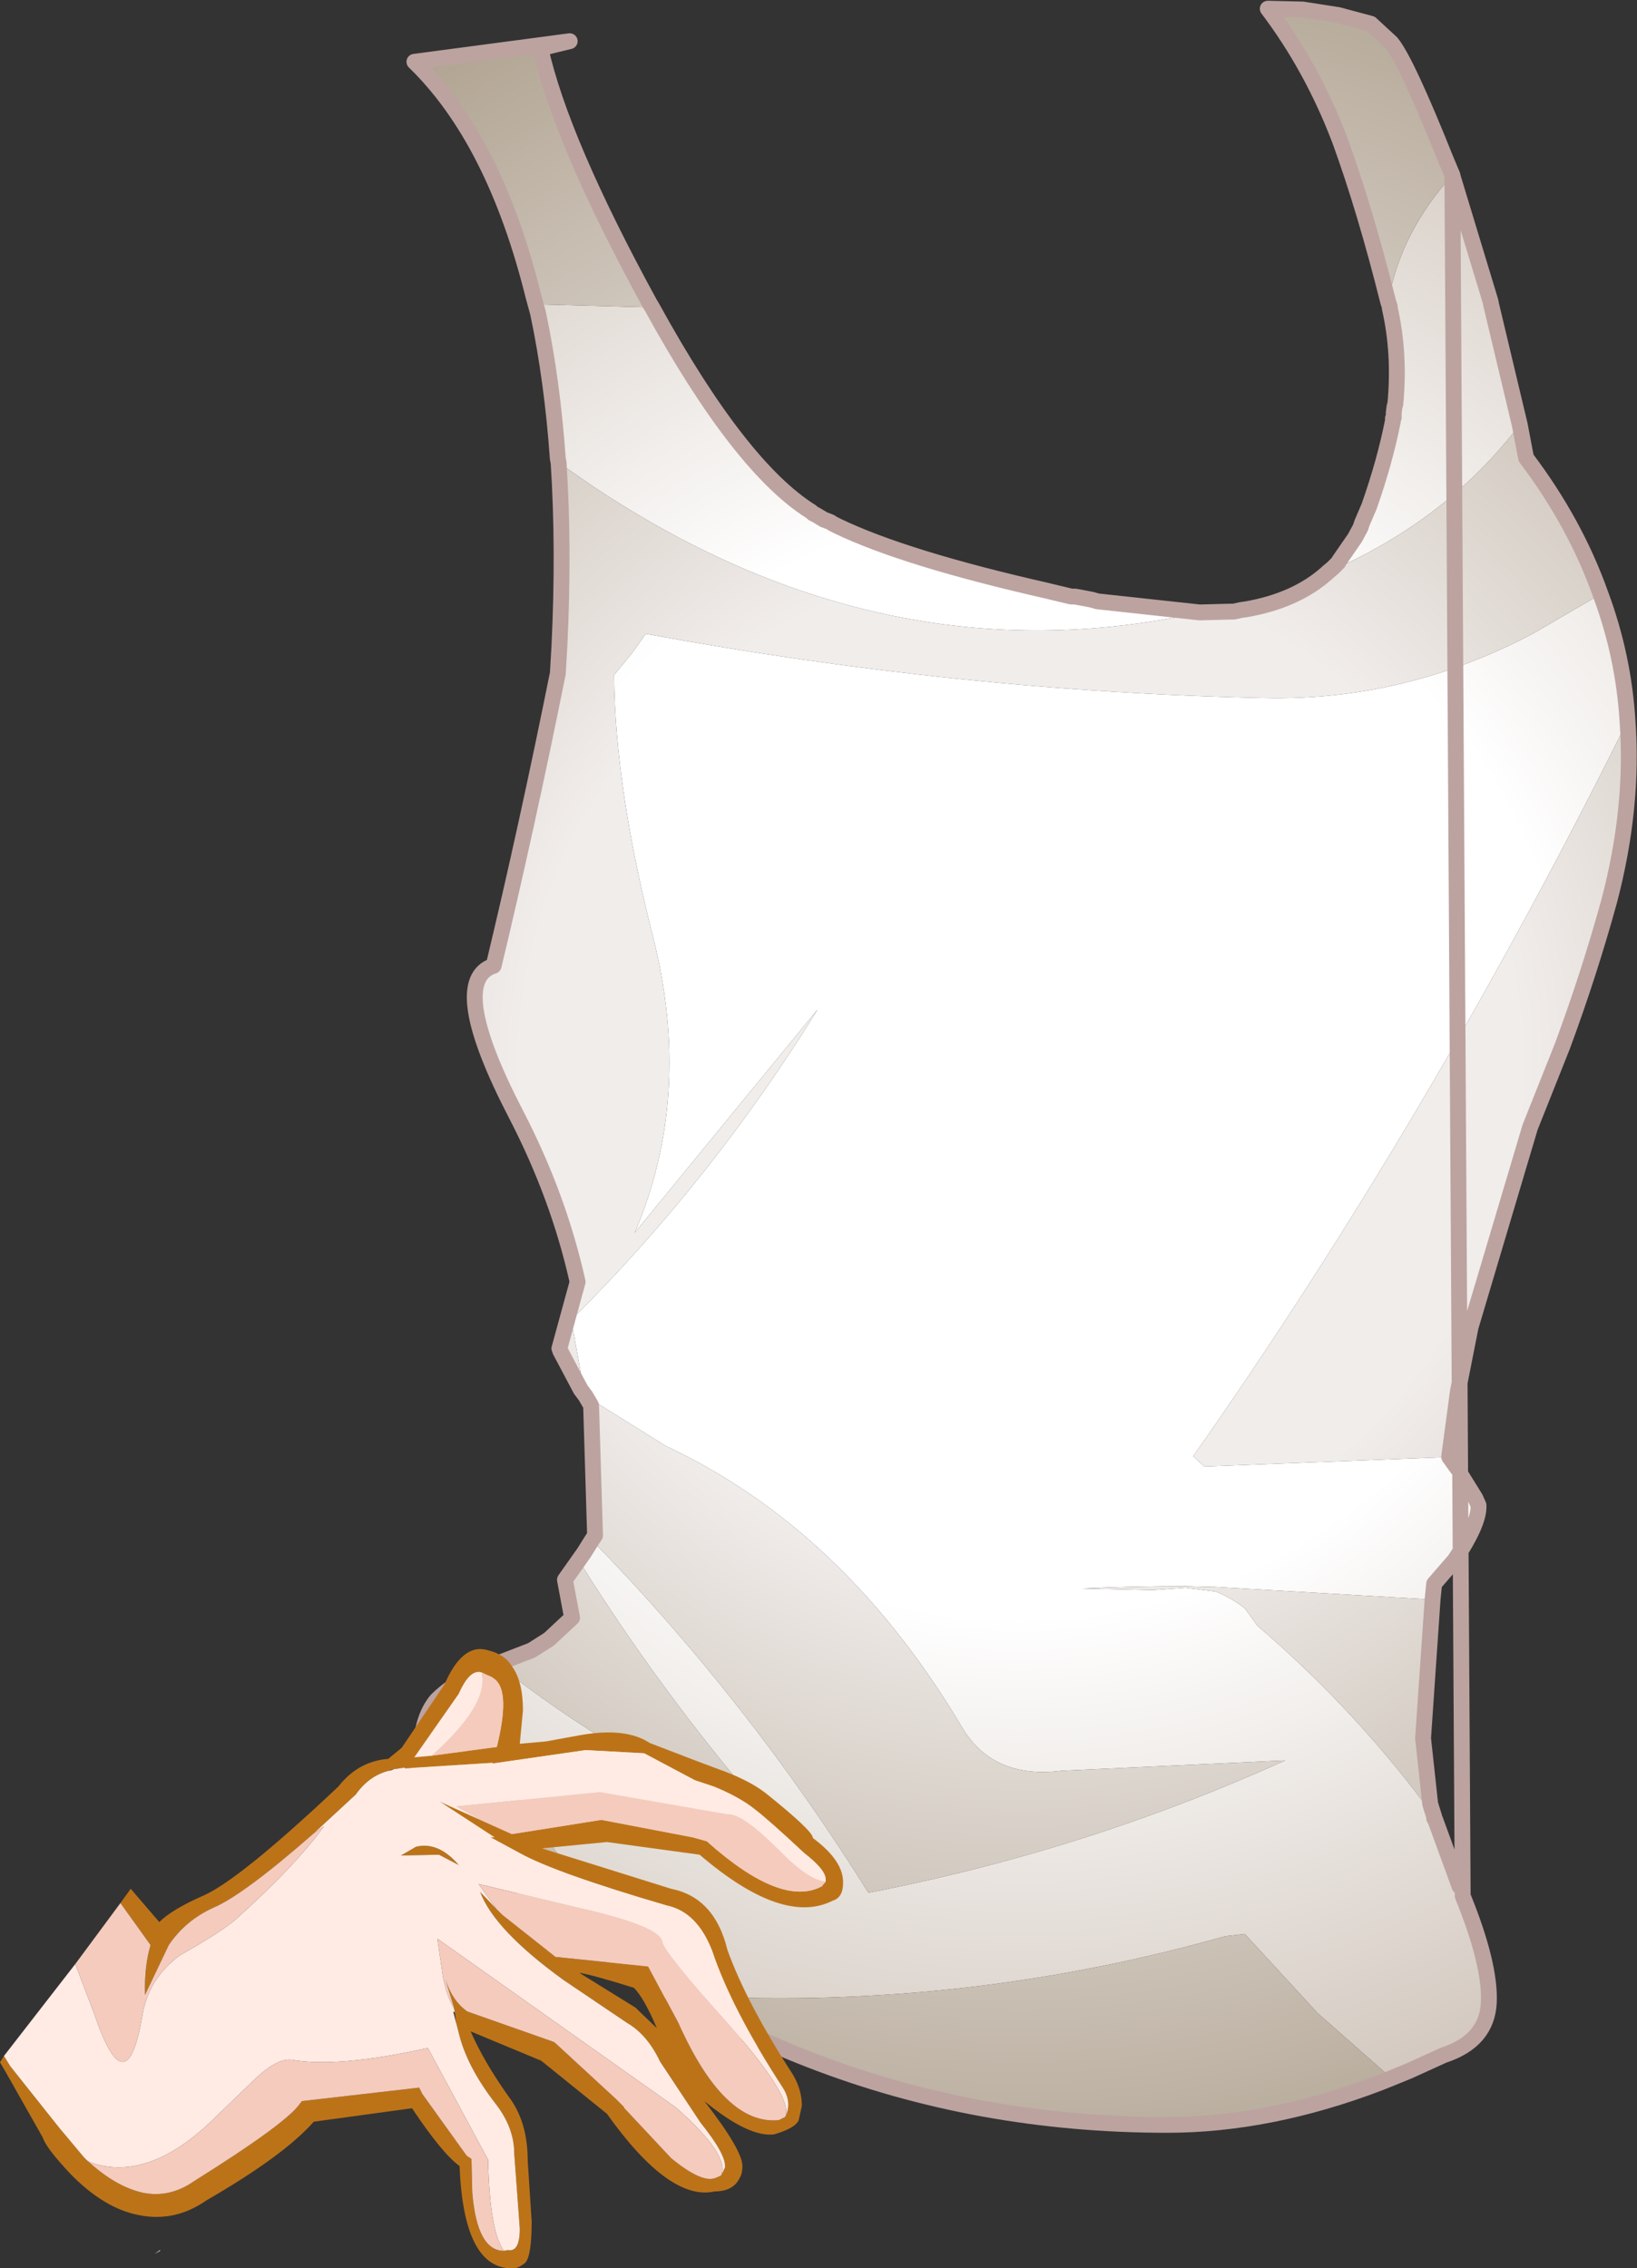
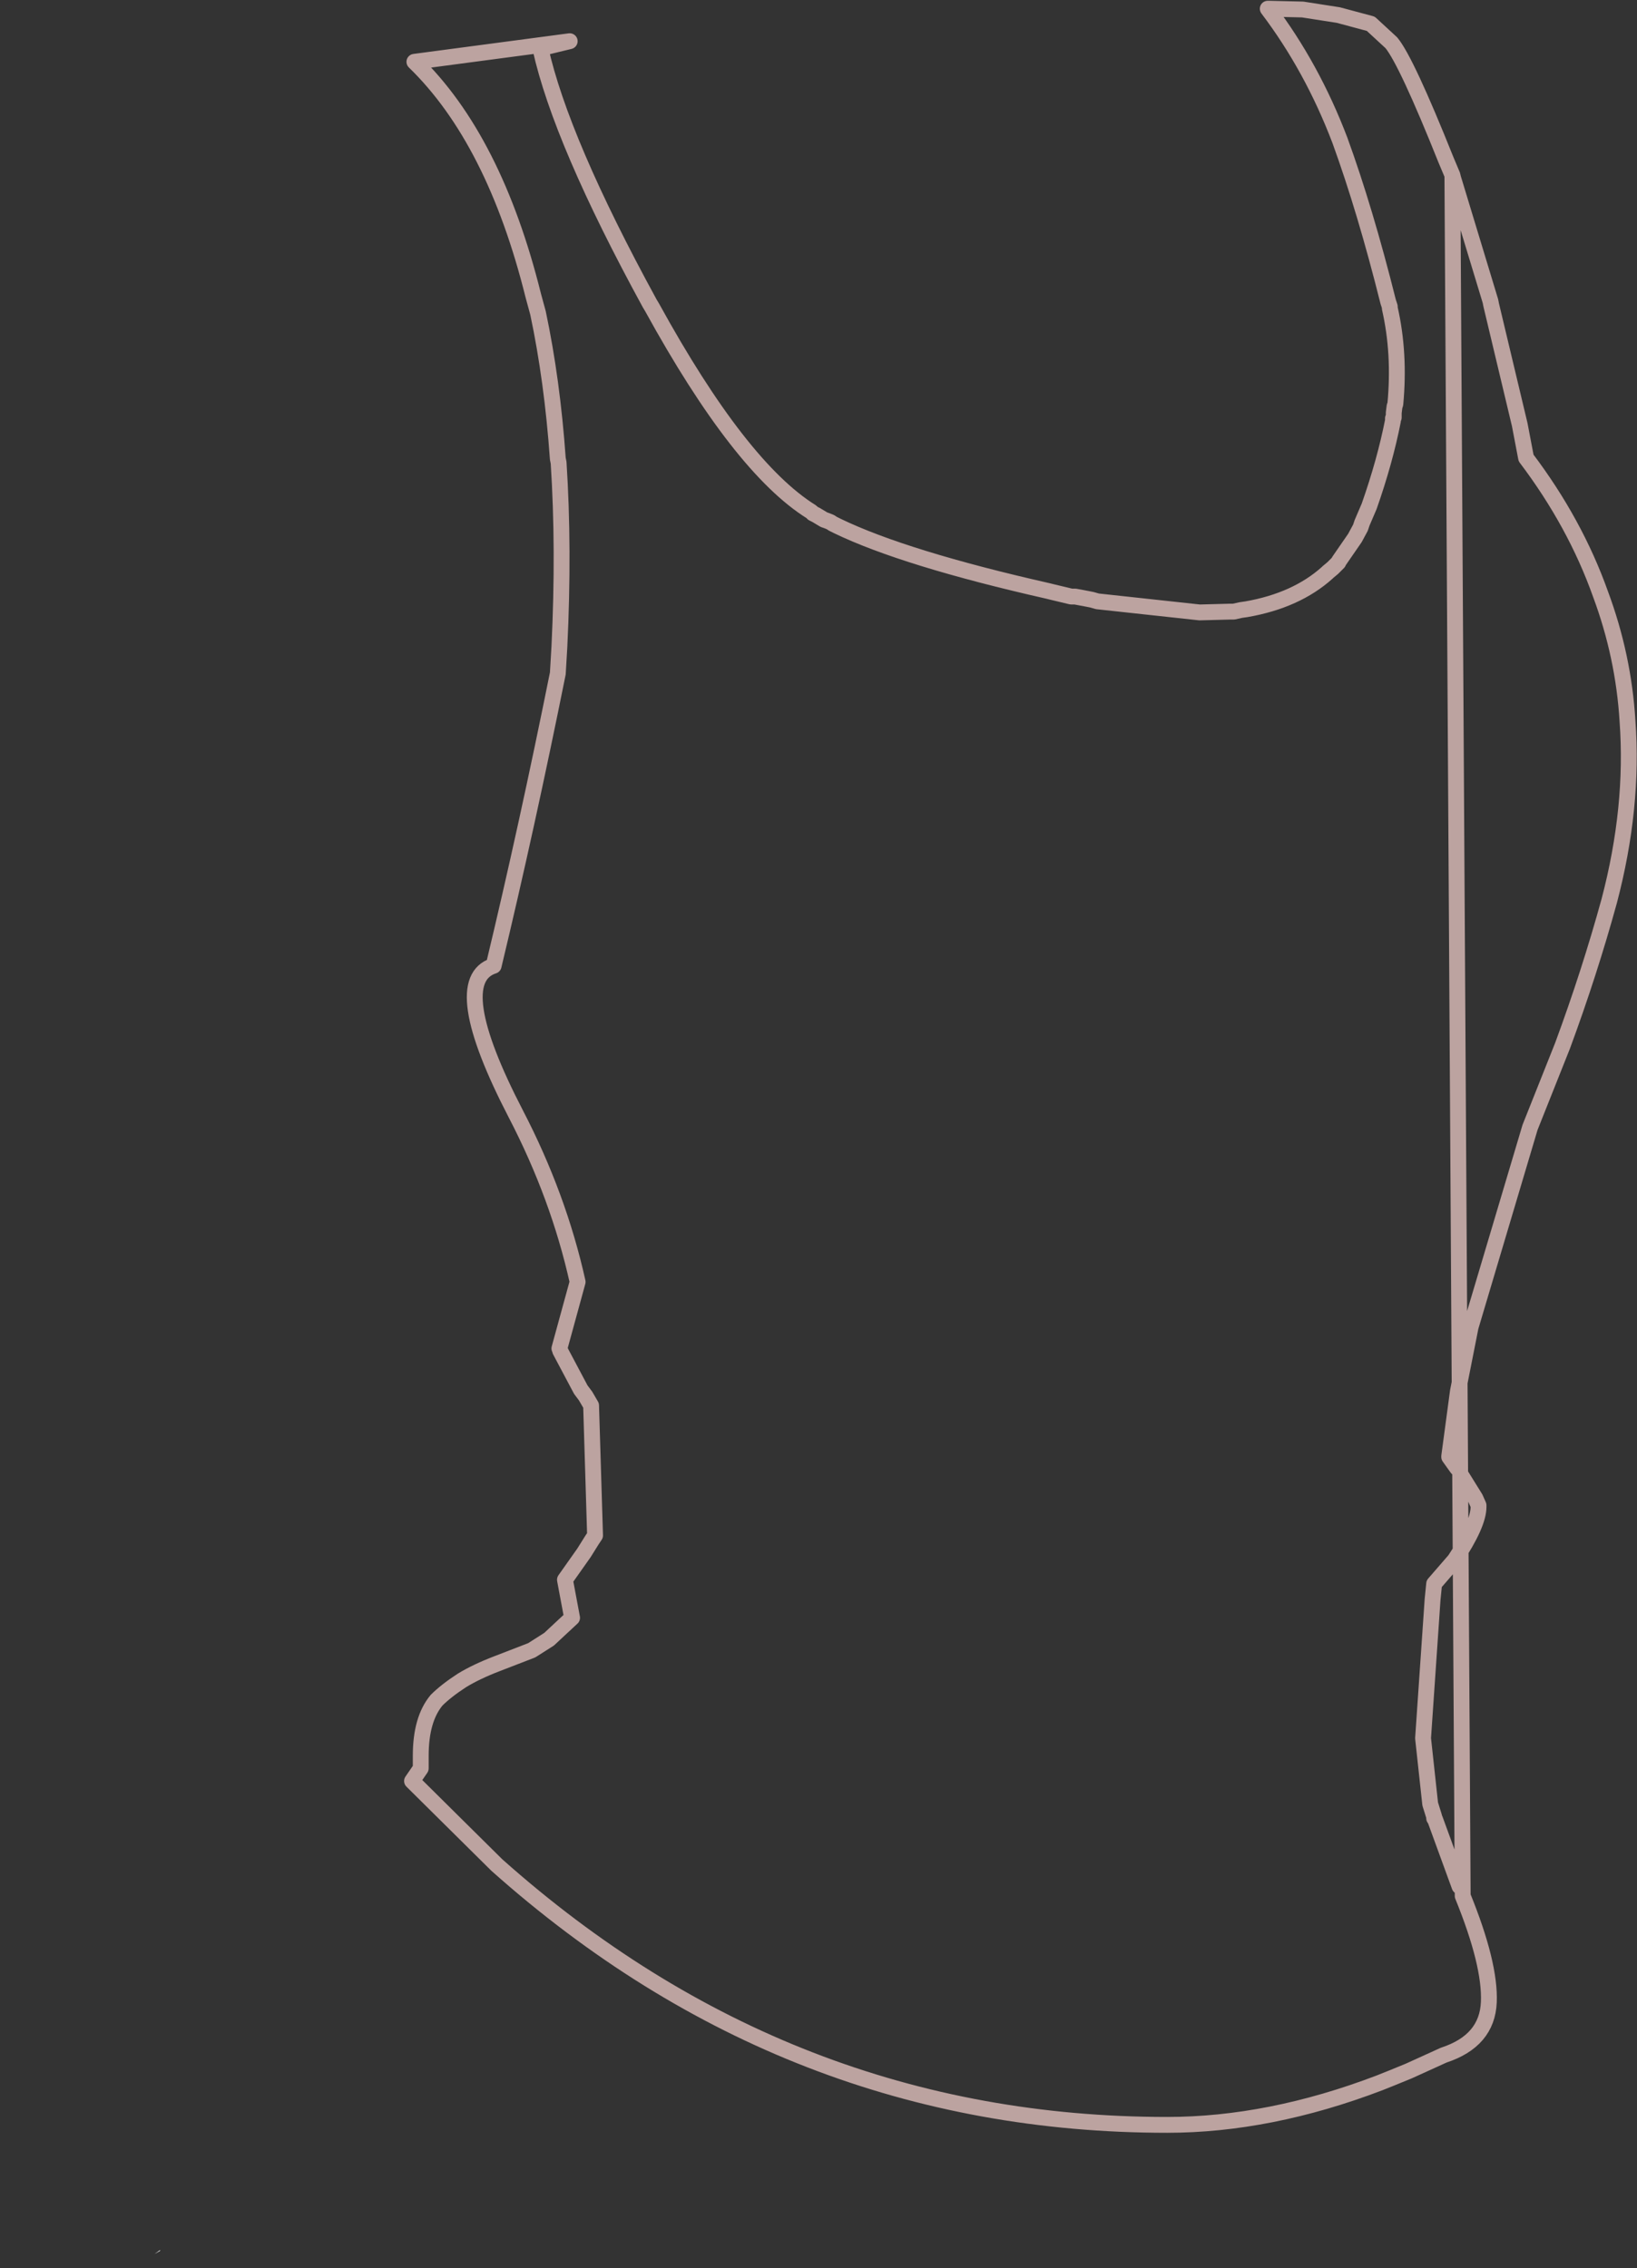
<svg xmlns="http://www.w3.org/2000/svg" height="143.15px" width="103.3px">
  <rect width="100%" height="100%" fill="#333333" stroke="none" />
  <g transform="matrix(1.0, 0.0, 0.0, 1.0, 51.4, 71.8)">
-     <path d="M40.25 -60.75 L40.3 -60.55 40.45 -60.1 42.65 -52.8 42.7 -52.55 44.5 -45.0 Q39.9 -38.95 32.4 -35.7 L32.7 -35.95 33.05 -36.3 33.1 -36.4 34.1 -37.85 34.35 -38.35 34.45 -38.5 34.55 -38.8 35.0 -39.85 36.45 -45.15 36.5 -45.25 36.5 -45.4 36.55 -45.45 36.6 -45.85 36.65 -46.3 36.3 -52.35 36.3 -52.45 36.2 -52.75 Q36.95 -57.1 40.25 -60.75 M49.6 -34.3 Q51.05 -30.4 51.3 -26.3 38.85 -1.2 23.9 20.1 L24.6 20.75 40.05 20.15 40.55 20.85 40.65 20.95 40.7 21.05 40.75 21.2 40.8 21.3 41.7 22.75 41.9 23.15 41.9 23.2 41.9 23.25 41.9 23.3 Q41.9 24.4 40.4 26.65 L39.1 28.15 39.0 29.15 25.3 28.35 23.4 28.3 Q20.0 28.3 16.9 28.45 L21.35 28.55 23.4 28.4 25.35 28.65 Q26.4 29.1 27.15 29.7 L27.95 30.8 Q34.3 36.25 39.1 42.85 L39.1 42.95 39.15 43.0 40.7 47.25 40.8 47.55 40.9 47.75 40.9 47.85 Q42.65 52.15 42.55 54.55 42.45 57.0 39.7 57.9 L37.5 58.9 36.4 59.35 31.75 55.25 27.15 50.25 25.9 50.4 Q8.9 55.2 -8.75 54.1 L-9.45 53.45 Q-17.8 44.75 -22.25 34.25 -21.35 33.7 -20.05 33.2 -12.4 39.3 -3.25 43.05 L-2.95 43.15 Q-2.95 42.8 -3.1 42.65 -9.7 35.0 -14.9 26.65 L-14.55 26.2 -14.05 25.4 Q-4.15 35.55 3.4 47.65 17.1 45.0 29.7 39.3 L15.6 39.95 Q11.25 40.5 9.3 37.2 1.9 24.75 -9.4 19.45 L-14.45 16.3 -14.5 16.25 -15.35 11.5 Q-6.45 2.65 0.2 -8.1 L-11.35 6.0 Q-7.65 -2.65 -10.2 -12.7 -12.6 -22.15 -12.65 -29.2 L-11.5 -30.6 -10.65 -31.8 Q9.2 -28.15 28.4 -27.75 37.3 -27.55 45.4 -31.85 L49.6 -34.3 M-16.15 -42.6 L-16.2 -42.85 -17.35 -51.4 -17.45 -52.05 -17.6 -52.6 -10.25 -52.4 Q-4.7 -42.3 -0.2 -39.5 L-0.1 -39.4 0.1 -39.3 0.6 -39.0 0.75 -38.95 1.0 -38.85 1.15 -38.75 Q1.25 -38.7 1.45 -38.6 L14.75 -34.5 14.95 -34.45 15.65 -34.3 16.2 -34.15 16.45 -34.15 16.65 -34.1 17.0 -34.05 17.25 -34.0 17.5 -33.95 17.85 -33.85 24.3 -33.15 Q4.55 -28.8 -13.9 -41.05 L-16.15 -42.6 M36.3 -52.35 Q36.95 -49.5 36.65 -46.3 36.95 -49.5 36.3 -52.35 M35.0 -39.85 Q36.0 -42.7 36.5 -45.25 36.0 -42.7 35.0 -39.85 M-16.2 -42.85 Q-16.55 -47.8 -17.45 -52.05 -16.55 -47.8 -16.2 -42.85 M1.45 -38.6 Q5.7 -36.55 14.75 -34.5 5.7 -36.55 1.45 -38.6 M14.95 -34.45 L16.2 -34.15 14.95 -34.45 M41.7 22.75 L41.9 23.2 41.9 23.3 41.9 23.2 41.7 22.75" fill="url(#gradient0)" fill-rule="evenodd" stroke="none" />
-     <path d="M44.5 -45.0 L44.9 -42.9 Q48.0 -38.8 49.6 -34.3 L45.4 -31.85 Q37.3 -27.55 28.4 -27.75 9.2 -28.15 -10.65 -31.8 L-11.5 -30.6 -12.65 -29.2 Q-12.6 -22.15 -10.2 -12.7 -7.65 -2.65 -11.35 6.0 L0.2 -8.1 Q-6.45 2.65 -15.35 11.5 L-14.5 16.25 -14.75 15.9 -16.05 13.45 -16.05 13.4 -16.1 13.3 -14.95 9.1 Q-16.15 3.7 -18.85 -1.5 -23.2 -9.9 -20.25 -10.85 -18.15 -19.6 -16.2 -29.3 L-16.1 -31.0 Q-15.8 -37.2 -16.15 -42.6 L-13.9 -41.05 Q4.55 -28.8 24.3 -33.15 L26.2 -33.2 26.45 -33.2 26.9 -33.3 27.25 -33.35 Q30.4 -33.9 32.35 -35.65 L32.4 -35.7 Q39.9 -38.95 44.5 -45.0 M51.3 -26.3 Q51.7 -20.85 50.15 -14.95 48.9 -10.4 47.2 -5.8 L45.15 -0.65 41.4 11.95 40.6 16.0 40.05 20.1 40.05 20.15 24.6 20.75 23.9 20.1 Q38.85 -1.2 51.3 -26.3 M39.0 29.15 L38.4 37.9 38.85 42.05 39.1 42.85 Q34.3 36.25 27.95 30.8 L27.15 29.7 Q26.4 29.1 25.35 28.65 L23.4 28.4 21.35 28.55 16.9 28.45 Q20.0 28.3 23.4 28.3 L25.3 28.35 39.0 29.15 M36.4 59.35 L35.65 59.65 Q28.7 62.3 22.25 62.3 -1.65 62.3 -20.05 45.9 L-25.4 40.6 -24.85 39.8 -24.85 39.0 Q-24.85 36.7 -23.85 35.5 -23.25 34.9 -22.25 34.25 -17.8 44.75 -9.45 53.45 L-8.75 54.1 Q8.9 55.2 25.9 50.4 L27.15 50.25 31.75 55.25 36.4 59.35 M-20.05 33.2 L-17.85 32.35 -16.75 31.65 -16.0 30.95 -15.3 30.3 -15.75 27.9 -14.55 26.2 -14.9 26.65 Q-9.7 35.0 -3.1 42.65 -2.95 42.8 -2.95 43.15 L-3.25 43.05 Q-12.4 39.3 -20.05 33.2 M-14.05 25.4 L-13.85 25.1 -14.1 16.9 -14.45 16.3 -9.4 19.45 Q1.9 24.75 9.3 37.2 11.25 40.5 15.6 39.95 L29.7 39.3 Q17.1 45.0 3.4 47.65 -4.15 35.55 -14.05 25.4 M-17.6 -52.6 L-17.75 -53.15 Q-20.2 -63.0 -25.25 -67.9 L-15.45 -69.2 -17.3 -68.75 Q-16.0 -62.9 -10.4 -52.65 L-10.25 -52.4 -17.6 -52.6 M36.45 -45.15 L36.55 -45.75 36.6 -46.15 36.65 -46.3 36.6 -45.85 36.55 -45.45 36.55 -45.75 36.55 -45.45 36.5 -45.4 36.5 -45.25 36.45 -45.15 M36.2 -52.75 Q34.75 -58.55 33.15 -62.95 31.4 -67.55 28.6 -71.25 L28.7 -71.25 30.8 -71.2 33.05 -70.85 35.1 -70.3 36.4 -69.1 Q37.35 -67.95 39.85 -61.7 L40.25 -60.75 Q36.95 -57.1 36.2 -52.75" fill="url(#gradient1)" fill-rule="evenodd" stroke="none" />
    <path d="M-41.3 70.25 L-41.65 70.45 -41.3 70.2 -41.3 70.25" fill="#ffffff" fill-rule="evenodd" stroke="none" />
    <path d="M40.25 -60.75 L40.3 -60.55 42.65 -52.8 42.7 -52.55 44.5 -45.0 44.9 -42.9 Q48.0 -38.8 49.6 -34.3 51.05 -30.4 51.3 -26.3 51.7 -20.85 50.15 -14.95 48.9 -10.4 47.2 -5.8 L45.15 -0.65 41.4 11.95 40.6 16.0 40.05 20.1 40.05 20.15 40.55 20.85 40.65 20.95 40.7 21.05 40.75 21.2 40.8 21.3 41.7 22.75 41.9 23.2 41.9 23.3 Q41.9 24.4 40.4 26.65 L39.1 28.15 39.0 29.15 38.4 37.9 38.85 42.05 39.1 42.85 39.1 42.95 39.15 43.0 40.7 47.25 M40.9 47.75 L40.9 47.85 Q42.65 52.15 42.55 54.55 42.45 57.0 39.7 57.9 L37.5 58.9 36.4 59.35 35.65 59.65 Q28.7 62.3 22.25 62.3 -1.65 62.3 -20.05 45.9 L-25.4 40.6 -24.85 39.8 -24.85 39.0 Q-24.85 36.7 -23.85 35.5 -23.25 34.9 -22.25 34.25 -21.35 33.7 -20.05 33.2 L-17.85 32.35 -16.75 31.65 -16.0 30.95 -15.3 30.3 -15.75 27.9 -14.55 26.2 -14.05 25.4 -13.85 25.1 -14.1 16.9 -14.45 16.3 -14.75 15.9 -16.05 13.45 -16.05 13.4 -16.1 13.3 -14.95 9.1 Q-16.15 3.7 -18.85 -1.5 -23.2 -9.9 -20.25 -10.85 -18.15 -19.6 -16.2 -29.3 L-16.1 -31.0 Q-15.8 -37.2 -16.15 -42.6 L-16.2 -42.85 Q-16.55 -47.8 -17.45 -52.05 L-17.6 -52.6 -17.75 -53.15 Q-20.2 -63.0 -25.25 -67.9 L-15.45 -69.2 -17.3 -68.75 Q-16.0 -62.9 -10.4 -52.65 L-10.25 -52.4 Q-4.7 -42.3 -0.2 -39.5 L-0.1 -39.4 0.1 -39.3 0.6 -39.0 0.75 -38.95 1.0 -38.85 1.15 -38.75 Q1.25 -38.7 1.45 -38.6 5.7 -36.55 14.75 -34.5 L14.95 -34.45 16.2 -34.15 16.45 -34.15 17.25 -34.0 17.5 -33.95 17.85 -33.85 24.3 -33.15 26.2 -33.2 26.45 -33.2 26.9 -33.3 27.25 -33.35 Q30.4 -33.9 32.35 -35.65 L32.4 -35.7 32.7 -35.95 33.05 -36.3 33.1 -36.4 34.1 -37.85 34.45 -38.5 34.55 -38.8 35.0 -39.85 Q36.0 -42.7 36.5 -45.25 L36.5 -45.4 36.55 -45.45 36.55 -45.75 36.6 -46.15 36.65 -46.3 Q36.95 -49.5 36.3 -52.35 L36.3 -52.45 36.2 -52.75 Q34.75 -58.55 33.15 -62.95 31.4 -67.55 28.6 -71.25 L28.7 -71.25 30.8 -71.2 33.05 -70.85 35.1 -70.3 36.4 -69.1 Q37.35 -67.95 39.85 -61.7 L40.25 -60.75 Z" fill="none" stroke="#bca3a0" stroke-linecap="round" stroke-linejoin="round" stroke-width="1.0" />
-     <path d="M-21.0 33.75 Q-21.75 33.5 -22.45 35.1 L-25.25 39.1 -24.15 39.0 -20.05 38.45 Q-19.2 35.0 -20.15 34.2 L-20.35 34.05 -21.0 33.75 M0.7 46.95 L0.7 46.8 Q0.7 46.2 -0.65 45.15 -2.9 43.05 -3.75 42.4 -4.75 41.6 -6.35 40.95 L-7.55 40.55 -10.75 38.85 -14.45 38.65 -20.35 39.5 -20.3 39.45 -25.85 39.8 -25.85 39.75 -26.55 39.85 -26.8 39.9 -26.85 39.95 Q-28.1 40.25 -28.95 41.45 L-31.6 43.9 Q-36.05 47.8 -37.95 48.6 -39.7 49.4 -40.75 50.95 L-42.25 54.1 Q-42.3 52.3 -41.9 50.95 L-43.8 48.3 -43.15 47.4 -41.35 49.5 Q-40.55 48.7 -38.5 47.8 -36.2 46.75 -30.05 40.95 -28.8 39.35 -26.9 39.2 L-26.05 38.5 -23.35 34.5 Q-22.2 31.85 -20.6 32.35 -19.55 32.6 -19.1 33.35 -18.4 34.3 -18.4 36.15 L-18.6 38.25 -16.95 38.1 -14.75 37.7 Q-11.9 37.2 -10.4 38.2 L-7.4 39.35 -6.2 39.8 Q-4.2 40.5 -3.1 41.35 -0.1 43.75 -0.1 44.2 1.85 45.65 1.8 47.05 1.8 47.95 1.15 48.15 -2.0 49.75 -7.25 45.25 L-13.1 44.45 -17.2 44.85 -9.05 47.4 Q-6.3 47.95 -5.5 51.25 -4.3 54.6 -1.35 59.15 -0.8 60.1 -0.8 61.1 L-1.0 62.0 Q-1.2 62.5 -2.55 62.9 -4.15 63.1 -6.95 60.8 -4.55 63.9 -4.55 64.9 -4.55 65.35 -4.7 65.6 -5.1 66.5 -6.3 66.5 -9.15 67.15 -13.1 61.6 L-17.25 58.25 -21.7 56.4 Q-20.9 58.25 -19.35 60.45 -18.1 62.05 -18.1 64.55 L-17.85 68.4 Q-17.85 70.55 -18.25 71.0 -18.8 71.45 -19.25 71.35 -22.15 71.2 -22.4 64.9 -23.5 64.1 -25.4 61.25 L-31.6 62.1 Q-33.5 64.25 -38.35 67.05 -40.35 68.45 -42.6 68.0 -44.8 67.6 -46.95 65.4 -48.5 63.75 -48.7 63.1 L-51.05 58.95 -51.4 58.35 -51.15 57.95 -50.75 58.6 -47.65 62.5 -46.1 64.35 -45.9 64.55 Q-44.05 66.25 -42.3 66.6 -40.65 66.9 -39.15 65.85 -33.4 62.25 -32.5 61.0 L-32.35 60.8 -24.95 59.95 -24.75 60.35 -21.95 64.25 -21.65 64.45 -21.6 66.55 Q-21.3 70.25 -19.6 70.25 L-19.35 70.2 Q-18.6 70.35 -18.6 68.85 L-18.95 64.1 Q-18.95 62.5 -20.1 61.0 -21.85 58.75 -22.4 56.7 L-22.6 55.95 -22.7 55.2 -22.75 54.95 -22.75 54.9 -23.3 53.1 Q-22.85 54.5 -21.9 55.15 L-16.5 57.05 -16.4 57.1 -12.55 60.65 -12.05 61.15 -12.0 61.25 -9.05 64.4 Q-7.1 66.0 -6.25 65.65 L-5.9 65.5 -5.65 65.0 Q-5.55 64.2 -7.2 62.15 L-9.75 58.3 Q-10.55 56.6 -11.85 55.85 L-15.85 53.15 Q-20.2 50.0 -21.1 47.6 L-20.05 48.7 -19.7 49.05 -16.35 51.7 -10.5 52.3 -8.6 55.85 Q-5.7 62.35 -2.25 62.0 L-1.85 61.8 Q-1.4 60.9 -2.0 59.95 -5.25 54.95 -6.45 51.35 -7.4 48.85 -9.35 48.45 -16.35 46.4 -18.6 45.15 L-20.45 44.15 -20.2 44.15 -23.65 41.9 -21.1 43.05 -19.1 43.95 -13.45 43.05 -7.7 44.15 -6.8 44.4 Q-2.1 48.6 0.45 47.25 L0.7 46.95 M-25.15 44.75 Q-23.75 44.4 -22.45 45.9 L-23.7 45.25 -26.1 45.3 -25.15 44.75 M-9.95 56.2 Q-10.75 54.3 -11.4 53.65 -13.95 52.85 -14.85 52.7 L-11.3 54.9 -9.95 56.2" fill="#bc7318" fill-rule="evenodd" stroke="none" />
-     <path d="M-24.15 39.0 L-25.25 39.1 -22.45 35.1 Q-21.75 33.5 -21.0 33.75 -20.55 35.8 -24.15 39.0 M-26.55 39.85 L-25.85 39.75 -25.85 39.8 -20.3 39.45 -20.35 39.5 -14.45 38.65 -10.75 38.85 -7.55 40.55 -6.35 40.95 Q-4.75 41.6 -3.75 42.4 -2.9 43.05 -0.65 45.15 0.7 46.2 0.7 46.8 L0.7 46.95 Q-0.4 46.85 -2.25 44.95 -4.6 42.6 -5.5 42.7 L-13.55 41.3 -22.6 42.2 -21.1 43.05 -23.65 41.9 -20.2 44.15 -20.45 44.15 -18.6 45.15 Q-16.35 46.4 -9.35 48.45 -7.4 48.85 -6.45 51.35 -5.25 54.95 -2.0 59.95 -1.4 60.9 -1.85 61.8 -1.3 60.65 -5.3 56.1 -9.55 51.35 -9.6 50.75 -9.75 49.75 -14.9 48.6 L-21.2 47.1 -20.05 48.7 -21.1 47.6 Q-20.2 50.0 -15.85 53.15 L-11.85 55.85 Q-10.55 56.6 -9.75 58.3 L-7.2 62.15 Q-5.55 64.2 -5.65 65.0 L-5.9 65.5 Q-5.3 64.25 -8.75 61.2 L-23.8 50.55 -23.45 52.95 Q-23.2 54.2 -22.75 54.95 L-22.7 55.2 -22.8 55.15 -22.4 56.7 Q-21.85 58.75 -20.1 61.0 -18.95 62.5 -18.95 64.1 L-18.6 68.85 Q-18.6 70.35 -19.35 70.2 L-19.6 70.25 Q-20.5 69.05 -20.6 64.5 L-24.4 57.45 Q-30.05 58.7 -32.95 58.2 -33.85 58.05 -35.25 59.35 L-38.1 62.1 Q-42.15 65.95 -45.75 64.65 L-45.9 64.55 -46.1 64.35 -47.65 62.5 -50.75 58.6 -51.15 57.95 -46.65 52.15 -45.45 55.3 Q-43.4 61.35 -42.4 55.3 -42.0 53.05 -40.05 51.6 -37.65 50.25 -36.6 49.4 -32.8 46.0 -30.95 43.45 L-31.6 43.9 -28.95 41.45 Q-28.1 40.25 -26.85 39.95 L-26.65 39.9 -26.55 39.85 M-25.15 44.75 L-26.1 45.3 -23.7 45.25 -22.45 45.9 Q-23.75 44.4 -25.15 44.75" fill="#ffebe3" fill-rule="evenodd" stroke="none" />
-     <path d="M-21.0 33.75 L-20.35 34.05 -20.15 34.2 Q-19.2 35.0 -20.05 38.45 L-24.15 39.0 Q-20.55 35.8 -21.0 33.75 M0.7 46.95 L0.45 47.25 Q-2.1 48.6 -6.8 44.4 L-7.7 44.15 -13.45 43.05 -19.1 43.95 -21.1 43.05 -22.6 42.2 -13.55 41.3 -5.5 42.7 Q-4.6 42.6 -2.25 44.95 -0.4 46.85 0.7 46.95 M-1.85 61.8 L-2.25 62.0 Q-5.7 62.35 -8.6 55.85 L-10.5 52.3 -16.35 51.7 -19.7 49.05 -20.05 48.7 -21.2 47.1 -14.9 48.6 Q-9.75 49.75 -9.6 50.75 -9.55 51.35 -5.3 56.1 -1.3 60.65 -1.85 61.8 M-5.9 65.5 L-6.25 65.65 Q-7.1 66.0 -9.05 64.4 L-12.0 61.25 -12.05 61.15 -12.55 60.65 -16.4 57.1 -16.5 57.05 -21.9 55.15 Q-22.85 54.5 -23.3 53.1 L-22.75 54.9 -22.75 54.95 Q-23.2 54.2 -23.45 52.95 L-23.8 50.55 -8.75 61.2 Q-5.3 64.25 -5.9 65.5 M-19.6 70.25 Q-21.3 70.25 -21.6 66.55 L-21.65 64.45 -21.95 64.25 -24.75 60.35 -24.95 59.95 -32.35 60.8 -32.5 61.0 Q-33.4 62.25 -39.15 65.85 -40.65 66.9 -42.3 66.6 -44.05 66.25 -45.9 64.55 L-45.75 64.65 Q-42.15 65.95 -38.1 62.1 L-35.25 59.35 Q-33.85 58.05 -32.95 58.2 -30.05 58.7 -24.4 57.45 L-20.6 64.5 Q-20.5 69.05 -19.6 70.25 M-43.8 48.3 L-41.9 50.95 Q-42.3 52.3 -42.25 54.1 L-40.75 50.95 Q-39.7 49.4 -37.95 48.6 -36.05 47.8 -31.6 43.9 L-30.95 43.45 Q-32.8 46.0 -36.6 49.4 -37.65 50.25 -40.05 51.6 -42.0 53.05 -42.4 55.3 -43.4 61.35 -45.45 55.3 L-46.65 52.15 -43.8 48.3" fill="#f4cbbd" fill-rule="evenodd" stroke="none" />
  </g>
  <defs>
    <radialGradient cx="0" cy="0" gradientTransform="matrix(0.09, 0.0, 0.0, 0.09, 13.0, -4.5)" gradientUnits="userSpaceOnUse" id="gradient0" r="819.2" spreadMethod="pad">
      <stop offset="0.471" stop-color="#ffffff" />
      <stop offset="1.0" stop-color="#cbbfb4" />
    </radialGradient>
    <radialGradient cx="0" cy="0" gradientTransform="matrix(0.09, 0.0, 0.0, 0.09, 13.0, -4.5)" gradientUnits="userSpaceOnUse" id="gradient1" r="819.2" spreadMethod="pad">
      <stop offset="0.427" stop-color="#f1edeb" />
      <stop offset="1.0" stop-color="#b1a492" />
    </radialGradient>
  </defs>
</svg>